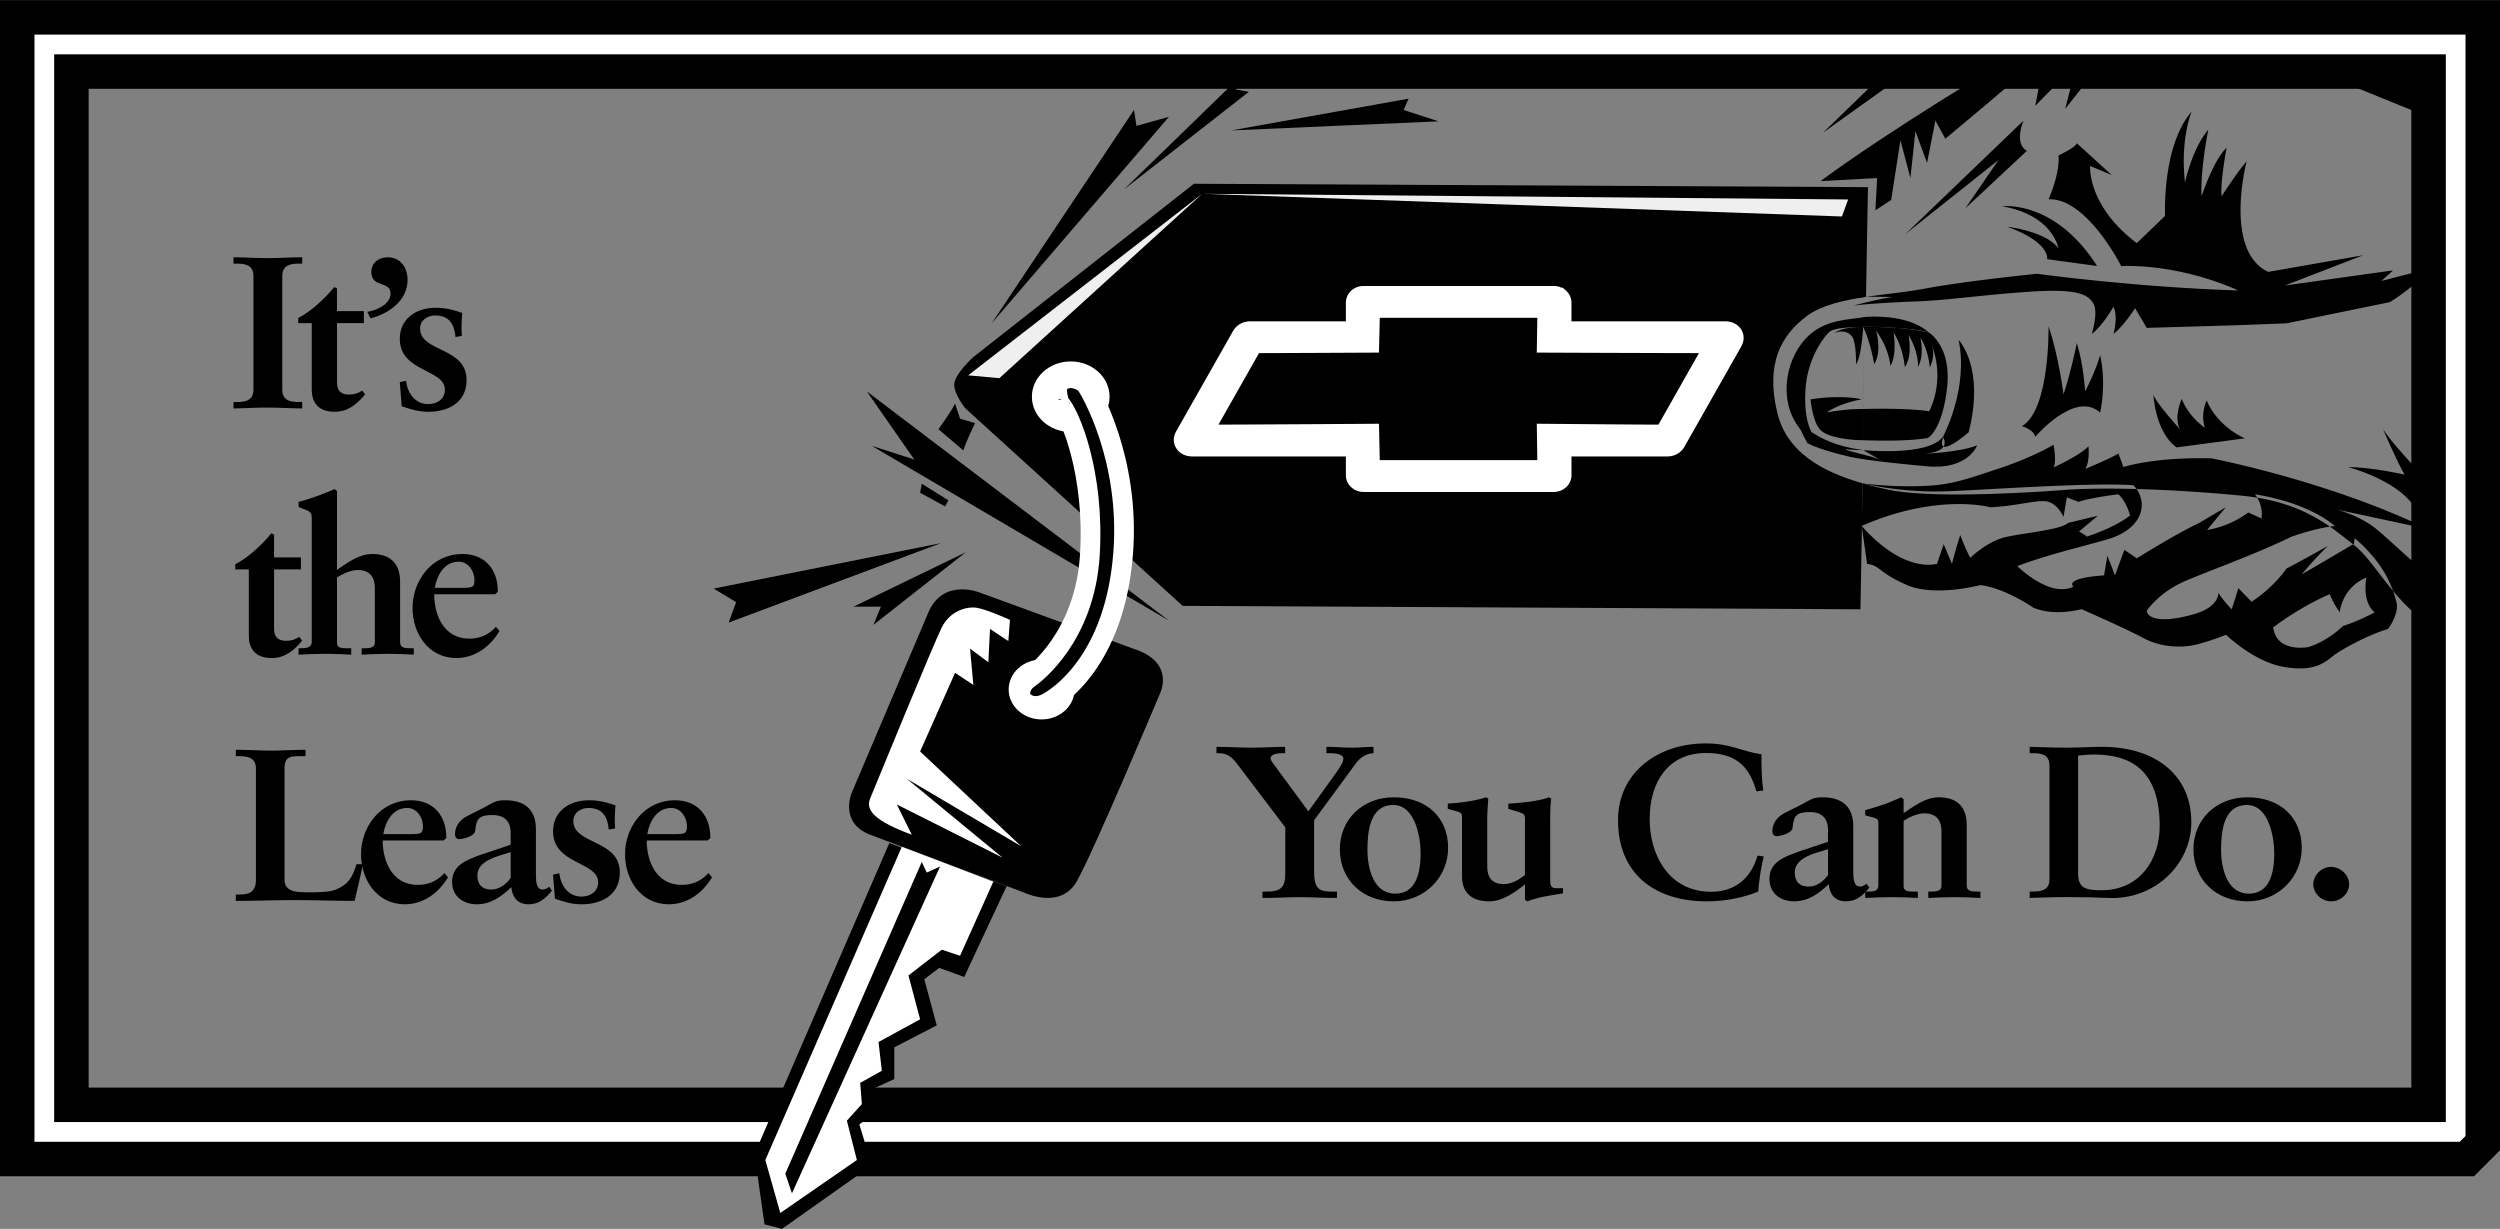
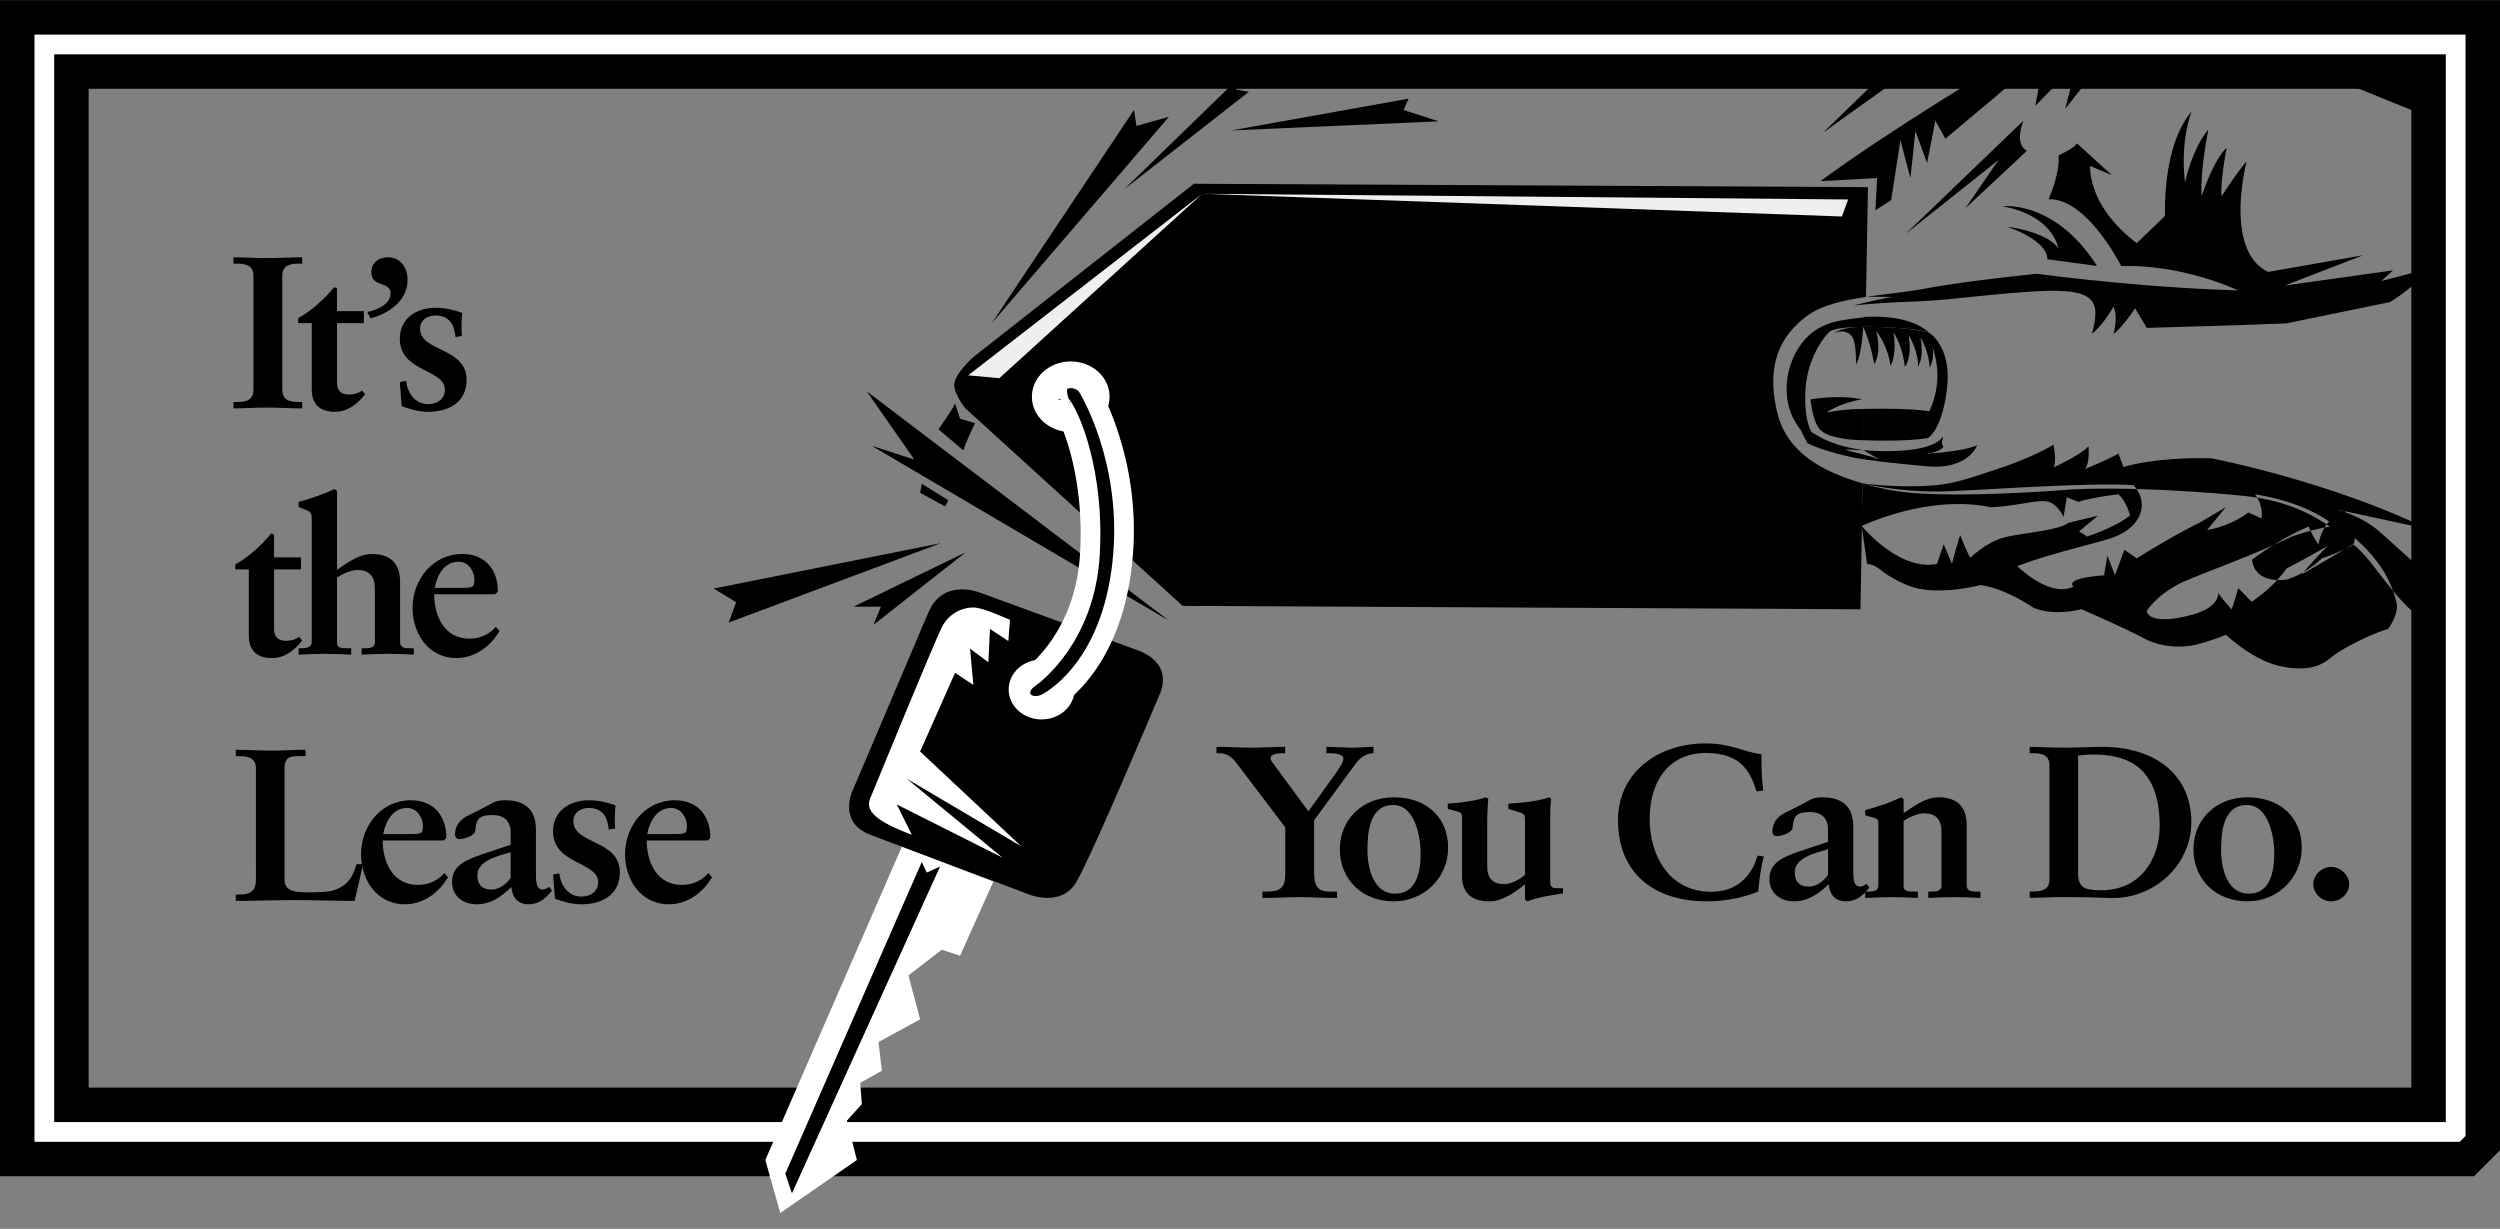
<svg xmlns="http://www.w3.org/2000/svg" width="2500" height="1229" viewBox="0 0 253.803 124.744">
  <rect x="0" y="0" width="253.803" height="124.744" fill="#808080" stroke="none" />
  <path d="M251.438 8.912l-5.113-1.905s-14.869-4.302-18.08-5.069c-3.209-.768-3.66-.29-4.336-1.058 0 0-4.381.221-6.24.375-1.857.153-4.123-.547-5.307.221l-2.027 1.689s-2.871 1.229-4.73 1.998-14.361 8.448-20.783 13.209l5.746-.307-.17 3.264 1.596-1.042.939-6.062 1.014 3.841.506-4.762 1.184 3.226.844-4.301 1.014 1.843 4.9-4.109 5.238-4.492-1.014 5.261 4.225-4.301-1.184 4.608 6.59-8.334.676 1.997 2.535-1.536v1.383l12.842 1.536 19.137 7.761V8.912h-.002z" />
-   <path fill="#fff" d="M101.437 36.729l19.515-16.128h38.778l-25.851 1.842-2.535 1.614-1.268-1.614-1.521 2.536-1.014-2.305-1.267 3.456-1.014-2.995-1.52 4.839-.76-4.608-2.282 25.113V24.057l-19.261 12.672z" />
  <path d="M100.676 32.812l14.447-21.658.253 1.613 3.295-.922-17.995 20.967zM114.109 19.218L125.26 8.389l.254.692 1.267.23-12.672 9.907zM125.007 13.228l17.995-3.226-.506 1.152 3.547 1.152-21.036.922zM88.003 39.725l30.668 23.27L88.51 45.254l4.309 1.383-4.816-6.912zM72.452 59.737l23.064-4.608-21.543 8.064.76-2.073-2.281-1.383zM98.05 56.051L86.645 61.58h2.788l-.76 1.844 9.377-7.373zM115.038 65.837l-15.545-5.684s-3.717-1.536-5.238 1.997l-7.772 18.28s-1.352 3.071 1.858 4.301c3.211 1.229 15.545 5.837 15.545 5.837s3.718 1.843 5.407-1.076c1.689-2.918 8.448-19.047 8.448-19.047s1.69-3.225-2.703-4.608z" />
  <path d="M102.535 62.918s-2.366-1.075-3.379-1.229c-1.014-.154-2.704.308-3.548 1.997s-6.759 16.129-7.266 17.357.507 2.304 4.225 3.687l-1.521-3.072 10.728 5.396-9.714-8.007 11.615 6.855-10.264-9.62 3.548-7.987 1.859 1.229-.338-3.687 1.858 1.383.169-3.38 1.859 1.229.169-2.151z" fill="#fff" />
  <path d="M105.746 73.025c-1.848 0-3.346-1.361-3.346-3.042 0-1.679 1.498-3.041 3.346-3.041s3.345 1.362 3.345 3.041c-.001 1.681-1.498 3.042-3.345 3.042z" fill="#fff" />
  <path d="M96.958 40.953l.507 1.536 1.521.461s-.845 1.689-1.183 2.765l-2.535-2.15c.001-.001 1.353-1.844 1.69-2.612zM93.58 49.094l2.703 1.69-.338.614-2.534-1.382.169-.922zM180.428 41.875c-1.184-4.916.338-7.834 3.041-9.831 1.451-1.072 3.633-1.568 5.969-1.917l.199-11.14-68.432-.345-22.43 17.626s-1.901 1.728-1.901 2.765c0 1.037 1.141 2.419 1.141 2.419l22.05 20.045 68.81.345.229-12.784c-4.083-1.166-7.702-3.13-8.676-7.183z" />
  <path d="M183.807 40.53s.189 2.189.951 3.054c.76.863 3.168 1.094 4.371 1.094V41.51s-1.457-.058-3.674.346c0 0 1.203-.921 3.549-1.325 0-.001-1.84-.518-5.197-.001zM189.15 33.177s-.127 2.88-.719 3.801c0 0 .043-2.228-.4-2.822-.443-.596-1.225-.614-1.795-.365 0 .001.655-.633 2.914-.614z" />
  <path d="M108.702 43.846c-2.177 0-3.943-1.604-3.943-3.583s1.766-3.584 3.943-3.584c2.178 0 3.943 1.605 3.943 3.584s-1.766 3.583-3.943 3.583z" fill="#fff" />
  <path d="M107.773 38.649c1.014-.615 2.196 0 2.534.46.338.461 4.463 7.428 3.717 17.05-.845 10.905-6.589 14.592-7.772 15.206-1.184.615-2.197.154-2.535-.461-.338-.614 0-1.535.676-1.996s5.745-4.301 6.252-12.595c.507-8.295-2.027-14.286-3.041-15.361 0 .001-.732-1.758.169-2.303z" stroke="#fff" stroke-width="2" stroke-miterlimit="2.613" />
-   <path d="M176.326 33.671c-.143-.21-.49-.564-1.199-.564h-16.09v-2.384c0-.327-.137-.632-.385-.857a1.378 1.378 0 0 0-.932-.347h-19.27c-.738 0-1.316.529-1.316 1.205v2.383h-10.176c-.6 0-1.065.256-1.347.74-.005.011-5.766 10.168-5.772 10.18-.319.58-.125 1.022.019 1.233.144.212.49.566 1.197.566l16.08.001v2.4c0 .328.137.633.385.858.246.224.576.347.932.347h19.27c.354 0 .686-.123.932-.347.248-.225.385-.53.385-.858v-2.4h10.189c.6 0 1.066-.255 1.348-.739.008-.012 5.764-10.175 5.764-10.175.322-.59.129-1.031-.014-1.242zm-36.82 9.838s-12.258.086-16.663.086l4.682-8.259c2.285 0 11.98-.051 11.98-.051l.082-3.537h16.994l-.057 3.537s12.404.052 16.812.052l-4.678 8.26c-2.287 0-12.135-.088-12.135-.088l.057 3.692h-16.994l-.08-3.692z" fill="#fff" stroke="#fff" stroke-miterlimit="2.613" />
  <path d="M193.438 23.75l9.463-7.527-3.379 4.916 6.25-5.837c-1.352-.768-.338-3.071-.338-3.071L193.438 23.75zM242.607 30.662c1.857-1.075 4.422-3.512 4.422-3.512l-5.268 1.362 1.184-1.075-10.982 1.536 7.941-3.072-9.633 1.69c-4.561-2.15-2.195-11.214-2.195-11.214-.846.922-2.535 3.534-2.535 3.534-.168-1.383.508-4.916.508-4.916-1.352 1.229-2.535 4.916-2.535 4.916-.168-2.612.676-6.759.676-6.759-1.689 1.997-2.365 5.375-2.365 5.375-.508-4.454.676-7.219.676-7.219-3.041 3.533-2.703 10.599-2.703 10.599l-2.873 2.765c-5.068-3.84-4.73-7.834-4.73-7.834l2.195.922-3.547-3.226c-.17.461-1.859 1.229-1.859 1.229.17 1.844-1.014 4.455-1.014 4.455 3.887-.154 7.381 6.789 7.381 6.789s5.389-.396 11.881 2.466c-10.307-.307-20.443-1.69-20.443-1.69s-7.266.73-11.322 1.498c-1.877.355-4.01.547-6.027.848.797-.035 2.67.017 2.67.017-1.754.269-3.928.864-3.928.864 1.457-.192 4.676-.363 6.357-.422 3.293-.115 6.504-.653 11.742-.999 4.6-.303 5.744.307 6.252 1.229s-.17 3.072-.17 3.072c1.184-.922 2.197-2.766 2.197-2.766.506 1.075 0 2.766 0 2.766 1.014-.769 2.197-2.611 2.197-2.611l1.182 1.996 9.125-.268 5.068-.192 10.475-2.153zM252.918 61.5c-2.51-.825-4.301-1.753-5.072-2.268-2.535-1.69-4.9-4.147-6.59-5.529-1.689-1.383-4.057-1.997-4.057-1.997l9.293 1.997c-10.137-4.916-21.965-7.181-21.965-7.181-5.914-.154-8.955.883-8.955.883l-.508-1.382c-.676.461-3.379 1.575-3.379 1.575.508-.729.338-2.304.338-2.304-.844.922-3.547 2.15-3.547 2.15.338-.576 0-2.304 0-2.304s-2.029 1.229-5.238 2.304c-3.211 1.075-4.9 1.69-7.266 1.843-3.633.236-6.869-.228-6.869-.228s3.891.98 8.559.804c4.055-.154 14.699-.922 18.924-.614 0 0 .148.14.32.385 3.479.093 7.26.339 10.832.69.498.049.967.116 1.422.19-.131-.222-.238-.345-.238-.345 5.744.922 8.109 3.226 8.109 3.226-.16.014-.328.035-.498.059.934.647 1.691 1.282 2.355 1.785h.002c.016.012.031.03.047.042.09-.373.121-.657.121-.657 2.428 2.091 3.404 4.005 3.885 5.346.885 1.062 1.873 2.108 3.043 2.948a31.164 31.164 0 0 0 6.574 3.642c.067-2.307.215-2.608.358-5.06z" />
-   <path d="M205.266 43.257s1.182.307 1.352 1.075c0 0 4.055-4.762 6.59-2.458 0 0 .676-2.765 0-5.837 0 0-.338 1.382-1.521 3.687 0 0-.168-2.765-.844-4.916 0 0-.508 2.612-1.352 5.223 0 0-.508-3.994-1.521-6.913-.001.001.169 8.45-2.704 10.139zM220.979 45.408l6.928-.921s-2.703-1.075-3.885-3.84c0 0-.676 1.382-.17 2.765 0 0-1.521-.922-2.365-2.918 0 0-.846 1.843-.17 3.072 0 0-2.533-2.765-2.703-3.533-.001-.001.169 3.839 2.365 5.375zM244.973 51.244l8.33 3.688s-1.572-4.608-3.768-11.06c0 0 .676 4.608 2.533 8.295 0 0-4.73-4.147-6.588-9.523 0 0 .506 4.301 2.365 7.526 0 0-4.395-4.3-5.914-6.604 0 0 1.52 3.533 2.195 4.608 0 0-3.379-.769-5.744-.769.001-.001 4.731 1.228 6.591 3.839zM197.312 45.318c.592.266 2.547-1.446 2.547-1.446 1.689-6.605-1.016-9.37-1.016-9.37 1.016 4.916-1.52 9.677-1.52 9.677-.027.074-.039.127-.059.193.08.126.3.549.048.946zM189.129 41.51h.006l.015-8.333-.021 8.333z" />
  <path d="M200.725 45.197c-1.711.71-5.428.864-5.428.864 1.26-.095 1.805-.409 2.016-.743-.184-.083-.227-.369-.047-.946-.016-.023-.025-.04-.025-.04-1.457 2.016-8.078 1.354-8.078 1.354l1.658.951c-.893-.386-3.188-.823-3.52-1.037.568.044 1.205.072 1.861.086-2.965-.414-4.299-1.239-5.229-1.814-.043-.026-.059-.101-.107-.165-.535-1.167-.631-2.757-.525-4.29.168-2.458 1.33-4.647 2.365-5.684.488-.488 2.002-.519 3.719-.57 0 0 .154 0 .416.003.812-.004 1.715.026 2.65.101 1.215.08 2.518.219 3.352.466-2.133-1.958-6.398-1.574-6.398-1.574-1.754.313-3.934.215-5.766 1.881-2.197 1.997-3.254 6.316-1.035 9.312 0 0 .082.134.219.302.131.315.344.741.668 1.311.738.441 2.766 1.056 4.33 1.401 1.908.422 6.242.815 7.814.96 4.177.388 5.09-2.129 5.09-2.129z" />
-   <path d="M189.801 33.167c-.223.001-.441.004-.65.011.762 1.555 1.119 3.782 1.119 3.782.824-1.325.189-3.399.189-3.399 1.332 1.786 1.459 3.571 1.459 3.571.697-1.151.316-3.398.316-3.398 1.014 1.613 1.141 3.514 1.141 3.514.824-1.094.381-3.284.381-3.284 1.139 2.017.949 3.284.949 3.284.697-1.152.254-2.995.254-2.995.887 1.44.951 3.053.951 3.053.463-.957.365-1.728.25-2.143-.043-.111-.076-.221-.125-.334 0 0 .064.125.125.334 1.348 3.646-.314 6.578-.314 6.578-2.379-.371-6.646-.233-6.711-.231l-.006 3.168c4.752.173 6.59-.23 6.59-.23s1.438-.729 1.943-5.03c.506-4.301-1.859-5.684-1.859-5.684a27.043 27.043 0 0 0-3.352-.466 51.621 51.621 0 0 0-2.65-.101zM212.896 26.989c-4.309-6.754-9.631-6.062-9.631-6.062 5.195.922 5.703 4.263 5.703 4.263-1.268-1.729-5.197-2.188-5.197-2.188 4.436 1.613 4.057 3.297 4.057 3.297l5.068.69zM238.938 55.281l-.021.093c-.01-.045-.016-.088-.025-.135h-.002c-.002.002-3.887 2.305-5.236 3.072 0 0 1.689-1.996 2.703-2.918 0 0-3.549 1.997-4.225 2.304 0 0-1.244 1.88-3.549 3.379l-1.352-1.383s-.338 1.229-.676 2.15c0 0-1.014-1.075-1.352-1.689 0 0 .17 1.382-2.365 2.15-2.535.769-4.73.769-4.9-.307 0 0 1.213-1.872 3.906-3.023 2.693-1.152 7.016-2.67 10.795-4.503 0 0 2.113-.767 3.895-1.018-1.691-1.173-3.975-2.385-7.373-2.939.236.398.545 1.127.438 2.113l-1.354-.614c-1.965 1.489-4.182 1.777-4.182 1.777l1.9-2.305-2.693 1.584c-2.693 1.296-6.336 3.601-6.336 3.601l-1.268-.864-.951 2.592-.77-1.997-.338 1.997c-4.225.307-3.104 1.142-3.104 1.142-2.154 1.043-4.922-1.339-5.709-2.081 3.773-1.426 8.609-2.44 9.932-2.987 1.859-.768 2.705-1.997 2.705-3.227a2.81 2.81 0 0 0-.525-1.611c-2.609-.07-5.051-.057-7.078.075 0 0-13.012 1.076-18.08 0a39.085 39.085 0 0 1-2.645-.649l-.1 4.317c7.771-3.379 13.039-1.891 13.039-1.891 3.01-.144 4.912-.855 5.926-.548 1.014.307 1.521 1.536 1.521 1.536l.338-1.997 1.182.461c1.352-.461 4.055-.769 4.055-.769.846.769 1.184 2.15 1.184 2.15-1.49 1.169-3.877 1.978-4.426 2.154.045-.106-.637-.428-.75-.539l1.9-1.584-3.01.719c-.791.721-4.434 1.009-6.336 1.44-1.9.432-3.6 2.111-3.6 2.111-.506-.922-1.014-2.304-1.014-2.304-.338.921-.846 2.918-.846 2.918l-.844-1.997-.676 1.997c-3.887.768-7.645-3.859-7.645-3.859l.547 3.859c1.354.154 1.184.921 4.057 2.15 2.871 1.229 7.434 0 7.434 0 2.535.307 5.406 2.304 5.406 2.304 1.453.601 3.318.542 4.953.122l-.053.032s4.562 1.997 6.252 2.919 3.887 1.075 5.576.614a25.01 25.01 0 0 0 2.812-.942c1.057.962 3.34 2.799 5.805 3.246 3.379.615 4.393-.614 5.238-1.229.844-.614 3.379-1.997 5.406-2.611 0 0 1.184-1.536.846-2.765a14.867 14.867 0 0 0-.34-1.105c-1.52-1.827-2.731-3.701-4.002-4.688zm2.148 6.869s-1.689.922-3.211 1.383c0 0-1.52 1.536-3.547 2.15 0 0-3.211.614-3.549-1.997 0 0 2.535-1.997 5.744-3.379 0 0 .338.921 1.014 1.843 0 0 .17-2.458 2.705-3.533 0 0-.508 2.458.844 3.533z" />
+   <path d="M189.801 33.167c-.223.001-.441.004-.65.011.762 1.555 1.119 3.782 1.119 3.782.824-1.325.189-3.399.189-3.399 1.332 1.786 1.459 3.571 1.459 3.571.697-1.151.316-3.398.316-3.398 1.014 1.613 1.141 3.514 1.141 3.514.824-1.094.381-3.284.381-3.284 1.139 2.017.949 3.284.949 3.284.697-1.152.254-2.995.254-2.995.887 1.44.951 3.053.951 3.053.463-.957.365-1.728.25-2.143-.043-.111-.076-.221-.125-.334 0 0 .064.125.125.334 1.348 3.646-.314 6.578-.314 6.578-2.379-.371-6.646-.233-6.711-.231l-.006 3.168c4.752.173 6.59-.23 6.59-.23s1.438-.729 1.943-5.03c.506-4.301-1.859-5.684-1.859-5.684a27.043 27.043 0 0 0-3.352-.466 51.621 51.621 0 0 0-2.65-.101zM212.896 26.989c-4.309-6.754-9.631-6.062-9.631-6.062 5.195.922 5.703 4.263 5.703 4.263-1.268-1.729-5.197-2.188-5.197-2.188 4.436 1.613 4.057 3.297 4.057 3.297l5.068.69zM238.938 55.281l-.021.093c-.01-.045-.016-.088-.025-.135h-.002c-.002.002-3.887 2.305-5.236 3.072 0 0 1.689-1.996 2.703-2.918 0 0-3.549 1.997-4.225 2.304 0 0-1.244 1.88-3.549 3.379l-1.352-1.383s-.338 1.229-.676 2.15c0 0-1.014-1.075-1.352-1.689 0 0 .17 1.382-2.365 2.15-2.535.769-4.73.769-4.9-.307 0 0 1.213-1.872 3.906-3.023 2.693-1.152 7.016-2.67 10.795-4.503 0 0 2.113-.767 3.895-1.018-1.691-1.173-3.975-2.385-7.373-2.939.236.398.545 1.127.438 2.113l-1.354-.614c-1.965 1.489-4.182 1.777-4.182 1.777l1.9-2.305-2.693 1.584c-2.693 1.296-6.336 3.601-6.336 3.601l-1.268-.864-.951 2.592-.77-1.997-.338 1.997c-4.225.307-3.104 1.142-3.104 1.142-2.154 1.043-4.922-1.339-5.709-2.081 3.773-1.426 8.609-2.44 9.932-2.987 1.859-.768 2.705-1.997 2.705-3.227a2.81 2.81 0 0 0-.525-1.611c-2.609-.07-5.051-.057-7.078.075 0 0-13.012 1.076-18.08 0a39.085 39.085 0 0 1-2.645-.649l-.1 4.317c7.771-3.379 13.039-1.891 13.039-1.891 3.01-.144 4.912-.855 5.926-.548 1.014.307 1.521 1.536 1.521 1.536l.338-1.997 1.182.461c1.352-.461 4.055-.769 4.055-.769.846.769 1.184 2.15 1.184 2.15-1.49 1.169-3.877 1.978-4.426 2.154.045-.106-.637-.428-.75-.539l1.9-1.584-3.01.719c-.791.721-4.434 1.009-6.336 1.44-1.9.432-3.6 2.111-3.6 2.111-.506-.922-1.014-2.304-1.014-2.304-.338.921-.846 2.918-.846 2.918l-.844-1.997-.676 1.997c-3.887.768-7.645-3.859-7.645-3.859l.547 3.859c1.354.154 1.184.921 4.057 2.15 2.871 1.229 7.434 0 7.434 0 2.535.307 5.406 2.304 5.406 2.304 1.453.601 3.318.542 4.953.122l-.053.032s4.562 1.997 6.252 2.919 3.887 1.075 5.576.614a25.01 25.01 0 0 0 2.812-.942c1.057.962 3.34 2.799 5.805 3.246 3.379.615 4.393-.614 5.238-1.229.844-.614 3.379-1.997 5.406-2.611 0 0 1.184-1.536.846-2.765a14.867 14.867 0 0 0-.34-1.105c-1.52-1.827-2.731-3.701-4.002-4.688zs-1.689.922-3.211 1.383c0 0-1.52 1.536-3.547 2.15 0 0-3.211.614-3.549-1.997 0 0 2.535-1.997 5.744-3.379 0 0 .338.921 1.014 1.843 0 0 .17-2.458 2.705-3.533 0 0-.508 2.458.844 3.533z" />
  <path fill="#efeff0" d="M122.049 19.661l65.58.576-.635 1.728-64.945-2.304-20.592 18.72-3.168-.288 23.76-18.432z" />
  <path d="M194.312 4.5l-9.238 8.958L197.59 4.5h-3.278z" />
  <path fill="#fff" d="M81.012 110.199l-3.417 6.917.583 2.5 1.584-.084-.5-2.249 4.25-7.001-2.5-.083zM85.345 110.282l-4.083 9 3.333.084.167-3.167 1.75-2.083.816-4.195-1.983.361z" />
-   <path fill="#fff" d="M83.512 110.282l-4.084 8.584-.75-1.75 4.834-7.084v.25z" />
  <path d="M82.012 113.616l-1.25 2.583s1.416.75 1.5.417 1.5-3.333 1.5-3.333l-1.75.333zM23.707 40.803h.317c.827 0 1.707-.11 1.707-1.255v-11.54c0-1.145-.88-1.255-1.707-1.255h-.317v-.647c.897 0 2.27.086 3.39.086 1.138 0 2.509-.086 3.582-.086v.647h-.334c-.809 0-1.689.11-1.689 1.255v11.539c0 1.145.88 1.255 1.689 1.255h.334v.647c-1.109 0-2.479-.086-3.617-.086-1.103 0-2.457.086-3.354.086v-.646h-.001z" />
  <path d="M36.94 32.793h-2.728v6.056c0 .929.563 1.194 1.215 1.194.563 0 .915-.133 1.337-.398l.299.376c-.845 1.05-1.795 1.772-3.097 1.772-1.738 0-2.317-1.05-2.317-2.258v-6.742h-1.373v-.522c1.232-.631 2.636-1.884 3.655-3.138l.28.132v2.31h2.728v1.218h.001zM37.294 31.65c1.004-.176 2.358-.792 2.358-1.871 0-.659-.51-.792-.986-.967-.493-.176-.968-.396-.968-1.21 0-.946.757-1.496 1.672-1.496 1.321 0 2.008 1.1 2.008 2.288 0 2.09-1.85 3.411-3.768 3.917l-.316-.661zM46.24 34.202c-.106-1.238-.599-2.189-2.054-2.189-.77 0-1.54.464-1.54 1.327 0 2.411 4.721 1.858 4.721 5.219 0 2.388-1.989 3.236-3.88 3.236-1.104 0-1.914-.304-2.706-.565l-.194-2.45.634-.133c.141 1.217.897 2.367 2.248 2.367.875 0 1.697-.486 1.697-1.459 0-2.123-4.579-1.77-4.579-5.174 0-1.946 1.549-3.148 3.651-3.148 1.016 0 1.825.217 2.688.521-.07.792-.105 1.564-.035 2.339l-.651.109zM30.552 57.793h-2.728v6.057c0 .929.563 1.193 1.214 1.193.563 0 .915-.133 1.337-.397l.299.375c-.845 1.051-1.795 1.772-3.097 1.772-1.738 0-2.317-1.05-2.317-2.259v-6.741h-1.373v-.522c1.232-.631 2.637-1.884 3.655-3.138l.281.132v2.31h2.728v1.218h.001z" />
  <path d="M34.212 65.272c0 .529.529.529 1.093.529h.353v.647c-.882-.043-1.744-.086-2.604-.086-.947 0-1.862.043-2.742.086v-.647c.722 0 1.337 0 1.337-.684V52.626c0-.483-.07-.681-.598-.878l-.739-.286v-.527c1.021-.242 2.532-.792 3.655-1.297l.245.198v7.998c1.005-.659 2.169-1.603 3.58-1.603 1.633 0 2.827.768 2.827 2.839v6.114c0 .617.563.617 1.126.617h.264v.647c-.862-.043-1.707-.086-2.584-.086-.912 0-1.792.043-2.709.086v-.647h.229c.458 0 1.111 0 1.111-.574V59.71c0-1.347-.705-1.854-1.746-1.854-.74 0-1.604.442-2.098.751v6.665zM44.134 59.668c.246-1.372 1.021-2.656 2.429-2.656 1.021 0 1.602.996 1.602 1.837 0 .797-.193.819-1.426.819h-2.605zm6.21 3.957c-.72.8-1.616 1.199-2.706 1.199-2.483 0-3.557-2.243-3.557-4.509h6.175l.281-.238c.036-2.18-1.229-3.847-3.586-3.847-3.116 0-5.069 2.707-5.069 5.484 0 2.532 1.566 5.078 4.454 5.078 1.918 0 3.464-1.203 4.377-2.746l-.369-.421zM28.887 89.305c0 .881.634 1.146 1.373 1.233.933.066 1.971.066 3.027-.044.951-.11 1.778-.639 2.183-1.189.37-.484.581-1.101.722-1.585h.651c-.246 1.255-.563 2.488-.845 3.729-2.006 0-4.03-.086-6.037-.086-2.002 0-4.015.086-6.021.086v-.647h.317c.827 0 1.725-.109 1.725-1.475V78.008c0-1.146-.897-1.255-1.725-1.255h-.317v-.647c1.215 0 2.392.087 3.6.087 1.173 0 2.316-.087 3.478-.087v.647h-.581c-.862 0-1.549.021-1.549 1.189v11.363h-.001z" />
  <path d="M38.905 84.668c.247-1.372 1.021-2.656 2.43-2.656 1.021 0 1.602.996 1.602 1.837 0 .798-.193.819-1.426.819h-2.606zm6.21 3.957c-.72.8-1.616 1.199-2.707 1.199-2.482 0-3.556-2.243-3.556-4.509h6.174l.282-.238c.035-2.18-1.23-3.847-3.586-3.847-3.116 0-5.069 2.707-5.069 5.484 0 2.532 1.566 5.078 4.453 5.078 1.918 0 3.464-1.203 4.378-2.746l-.369-.421zM51.844 89.126c-.248.33-.921 1.169-1.983 1.169-.885 0-1.398-.485-1.398-1.434 0-1.544 2.124-1.963 3.381-2.36v2.625zm0-3.375l-2.85.948c-1.622.574-3.098 1.103-3.098 2.823 0 1.455 1.124 2.269 2.495 2.269 1.469 0 2.514-.792 3.522-1.738.088 1.013.632 1.738 1.737 1.738 1.089 0 1.705-.572 2.392-1.386l-.299-.396c-.123.132-.422.286-.633.286-.634 0-.704-.684-.704-1.632v-4.5c0-1.918-1.07-2.931-3.094-2.931-.46 0-.868.022-1.381.308-.867.484-1.717.902-2.472 1.277-.703.353-1.265.992-1.265 1.853 0 .331.193.508.439.508.351 0 1.581-.287 1.616-.883.106-1.235.442-1.566 1.771-1.566 1.044 0 1.823.508 1.823 1.787v1.235h.001zM61.8 84.201c-.105-1.238-.598-2.189-2.054-2.189-.77 0-1.54.465-1.54 1.327 0 2.41 4.72 1.857 4.72 5.219 0 2.388-1.989 3.235-3.88 3.235-1.104 0-1.914-.304-2.706-.564l-.194-2.45.634-.133c.141 1.217.897 2.366 2.248 2.366.875 0 1.697-.486 1.697-1.459 0-2.123-4.579-1.77-4.579-5.175 0-1.945 1.549-3.147 3.652-3.147 1.015 0 1.825.217 2.688.521-.071.792-.106 1.565-.036 2.34l-.65.109zM65.708 84.668c.247-1.372 1.021-2.656 2.43-2.656 1.021 0 1.602.996 1.602 1.837 0 .798-.194.819-1.426.819h-2.606zm6.21 3.957c-.72.8-1.616 1.199-2.706 1.199-2.483 0-3.557-2.243-3.557-4.509h6.174l.281-.238c.035-2.18-1.229-3.847-3.585-3.847-3.116 0-5.07 2.707-5.07 5.484 0 2.532 1.566 5.078 4.454 5.078 1.918 0 3.464-1.203 4.377-2.746l-.368-.421zM130.486 83.984l-4.577-6.034c-.687-.925-1.109-1.498-2.182-1.498h-.229v-.646c1.232 0 2.341.086 3.591.086 1.178 0 2.287-.086 3.379-.086v.646h-.299c-.617 0-1.18.155-1.18.507 0 .242.264.528.404.728l3.438 4.668 2.83-3.941c.422-.639.721-1.014.721-1.432 0-.463-.984-.529-1.301-.529h-.422v-.646c.879 0 1.74.086 2.602.086.738 0 1.477-.086 2.18-.086v.646c-.773 0-1.424.529-1.775 1.014l-4.256 5.792v5.263c0 1.872.686 1.982 1.9 1.982h.422v.646c-1.336 0-2.707-.086-3.723-.086-1.139 0-2.51.086-3.848.086v-.646h.424c1.354 0 1.9-.354 1.9-1.807v-4.713h.001z" />
  <path d="M141.447 81.712c2.232 0 2.777 3.295 2.777 4.887 0 1.99-.457 4.113-2.584 4.113-2.217 0-2.814-2.588-2.814-4.444 0-1.792.211-4.556 2.621-4.556zM136.02 86.2c0 3.053 2.26 5.293 5.48 5.293 3.096 0 5.514-2.418 5.514-5.425 0-3.096-2.188-5.138-5.514-5.138-3.203.001-5.48 2.286-5.48 5.27zM148.424 82.94c0-.331-.07-.464-.477-.574l-.967-.265v-.53c1.338-.066 2.795-.287 3.883-.641l.229.133c-.035.618-.105 1.303-.105 1.987v4.882c0 1.303.631 1.811 1.686 1.811.844 0 1.617-.508 2.145-.928v-5.654c0-.463-.088-.552-.545-.706l-1.143-.354v-.53c1.16-.066 3.055-.221 4.123-.641l.229.133c-.088.618-.105 1.303-.105 1.987v6.317c0 .594.141.791.615.791h.684v.524c-1.193.196-2.508.372-3.631.81l-.227-.175v-1.553c-.984.787-2.285 1.728-3.602 1.728-2.037 0-2.791-1.072-2.791-2.567V82.94h-.001zM178.316 80.328c-.635-2.136-1.689-3.897-5.123-3.897-3.748 0-5.719 2.841-5.719 6.694 0 3.678 1.953 7.399 6.266 7.399 2.463 0 4.082-1.475 4.682-3.678l.633.088c-.299 1.189-.457 2.379-.562 3.568-1.338.55-3.15.99-5.244.99-5.158 0-8.986-2.708-8.986-8.235 0-4.934 4.164-7.796 8.861-7.796 2.676 0 3.557.793 5.703 1.101-.018 1.212.018 2.444.176 3.678l-.687.088zM185.584 88.826c-.248.331-.92 1.169-1.982 1.169-.887 0-1.398-.485-1.398-1.434 0-1.545 2.123-1.964 3.381-2.361v2.626h-.001zm0-3.375l-2.852.948c-1.621.574-3.096 1.104-3.096 2.824 0 1.453 1.123 2.268 2.494 2.268 1.471 0 2.516-.792 3.523-1.738.088 1.013.631 1.738 1.736 1.738 1.09 0 1.707-.572 2.393-1.386l-.299-.397c-.123.133-.424.287-.635.287-.633 0-.703-.684-.703-1.632v-4.501c0-1.917-1.07-2.93-3.094-2.93-.461 0-.867.021-1.381.309-.867.483-1.717.901-2.473 1.275-.703.354-1.264.993-1.264 1.854 0 .331.193.508.438.508.352 0 1.582-.287 1.617-.883.105-1.235.441-1.566 1.77-1.566 1.045 0 1.824.508 1.824 1.787v1.235h.002z" />
  <path d="M189.359 90.503h.16c.65 0 1.178 0 1.178-.663v-6.246c0-.354-.035-.486-.545-.618-.281-.066-.529-.154-.793-.221v-.528c.705-.176 1.479-.439 2.074-.638.527-.175 1.072-.461 1.58-.658l.246.197v1.406c1.006-.659 2.168-1.604 3.58-1.604 1.633 0 2.826.769 2.826 2.84v6.113c0 .619.564.619 1.127.619h.264v.646c-.863-.043-1.707-.086-2.584-.086-.912 0-1.793.043-2.709.086v-.646h.23c.457 0 1.109 0 1.109-.574V84.41c0-1.347-.705-1.854-1.746-1.854-.74 0-1.604.441-2.098.751v6.666c0 .53.529.53 1.094.53h.352v.646c-.881-.043-1.744-.086-2.604-.086-.947 0-1.861.043-2.742.086v-.646h.001zM210.971 76.695c.51-.044 1.037-.11 1.564-.11 3.658 0 6.719 1.453 6.719 7.264 0 3.391-2.004 6.516-5.893 6.516-1.652 0-2.391-.197-2.391-1.738V76.695h.001zm-4.914 14.449c.582 0 2.217-.088 3.758-.088 1.561 0 3.16.044 4.164.088 4.643.265 8.488-3.311 8.488-7.713 0-4.601-3.459-7.625-9.088-7.625-.984 0-2.215.086-3.67.086-1.471 0-2.965-.086-3.652-.086v.646h.318c.826 0 1.689.111 1.689 1.256v11.533c0 1.146-.863 1.254-1.689 1.254h-.318v.649zM228.109 81.712c2.232 0 2.777 3.295 2.777 4.887 0 1.99-.457 4.113-2.584 4.113-2.217 0-2.814-2.588-2.814-4.444 0-1.792.211-4.556 2.621-4.556zm-5.427 4.488c0 3.053 2.26 5.293 5.48 5.293 3.096 0 5.514-2.418 5.514-5.425 0-3.096-2.189-5.138-5.514-5.138-3.203.001-5.48 2.286-5.48 5.27zM236.658 91.492c-.967 0-1.811-.792-1.811-1.738 0-.924.844-1.76 1.811-1.76.949 0 1.828.836 1.828 1.76 0 .946-.843 1.738-1.828 1.738z" />
  <path fill="none" stroke="#000" stroke-width="9" d="M249.303 114.901V4.5H4.5v110.401h244.803z" />
  <path fill="none" stroke="#fff" stroke-width="2" d="M249.303 114.901V4.5H4.5v110.401h244.803z" />
-   <path d="M90.285 85.575l11.912 4.377-4.309 9.217-2.534-.922-1.521 1.152 1.267 4.685-4.308 2.228v3.225l-2.028.922.253 2.304-1.774 1.383 1.267 4.147-9.124 6.451-1.774-.461-1.014-7.142 13.687-31.566z" />
  <path fill="#fff" d="M91.552 85.959l9.293 3.532-3.38 7.528-1.858-.615-3.379 2.612 1.183 4.454-4.224 2.304.338 2.918-2.197 1.229.169 2.151-1.521 1.69 1.014 3.993-7.773 5.376-1.52-5.376 13.855-31.796z" />
  <path d="M93.58 87.495l-13.856 31.643.676 1.996 15.038-33.178-1.352.614-.506-1.075z" />
</svg>